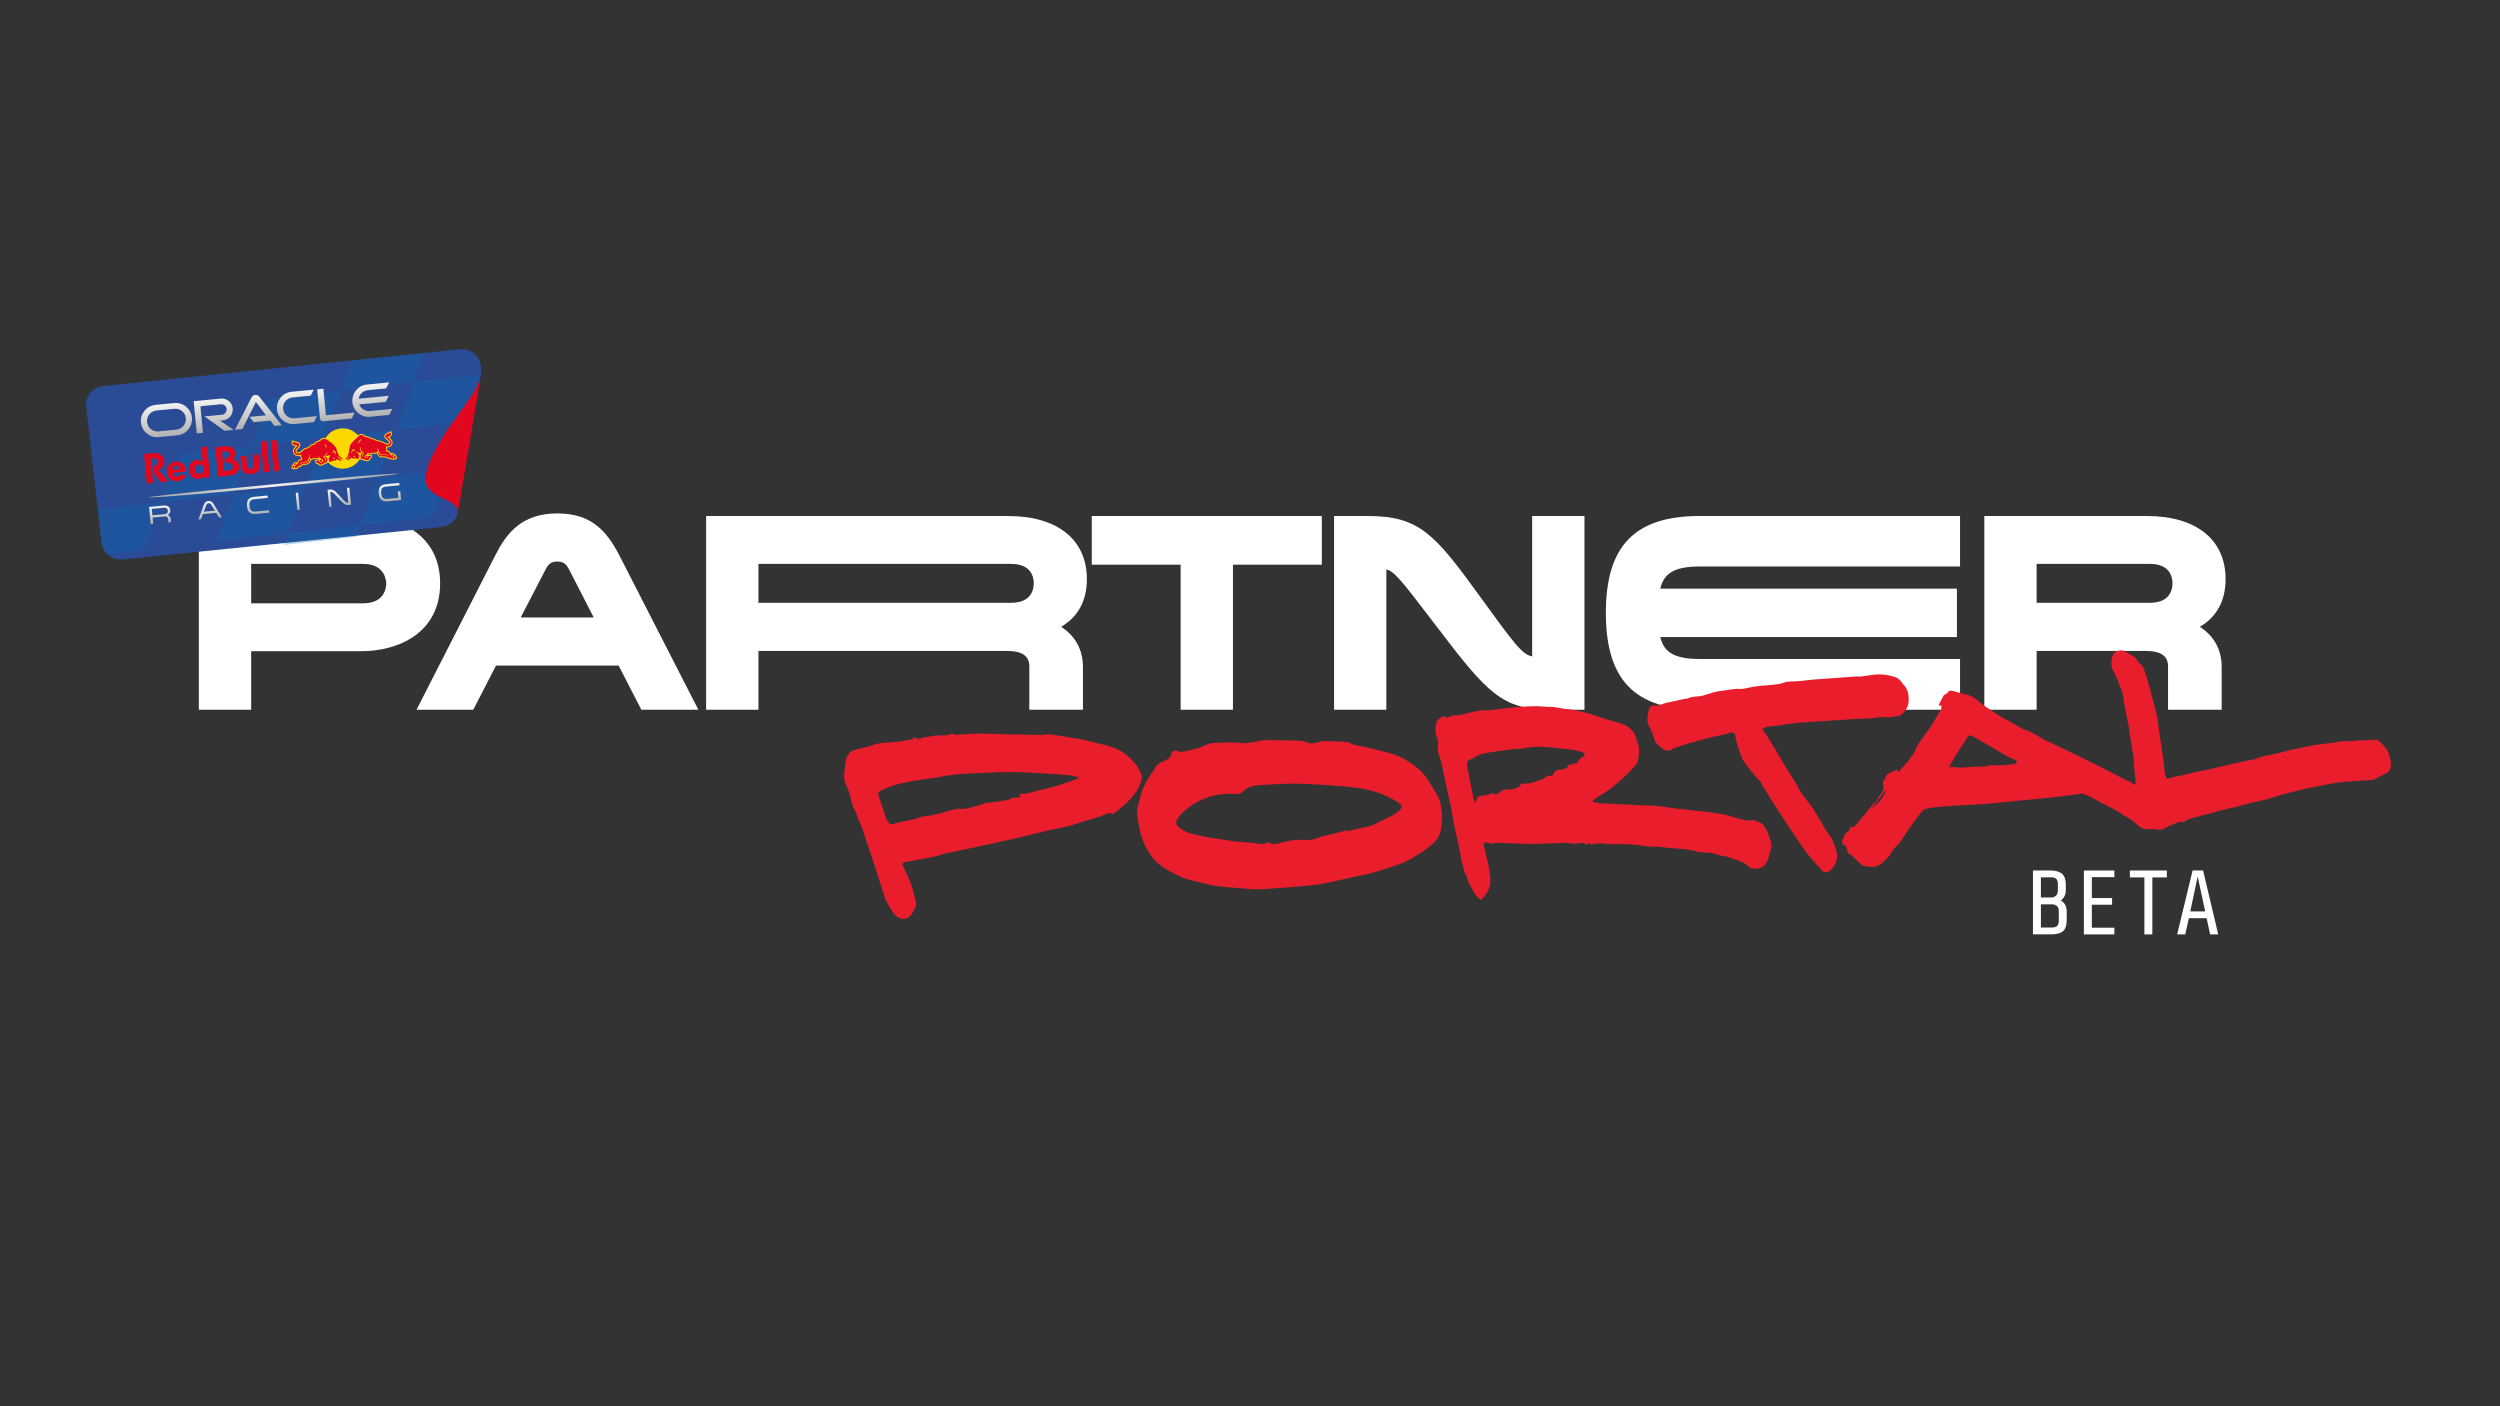
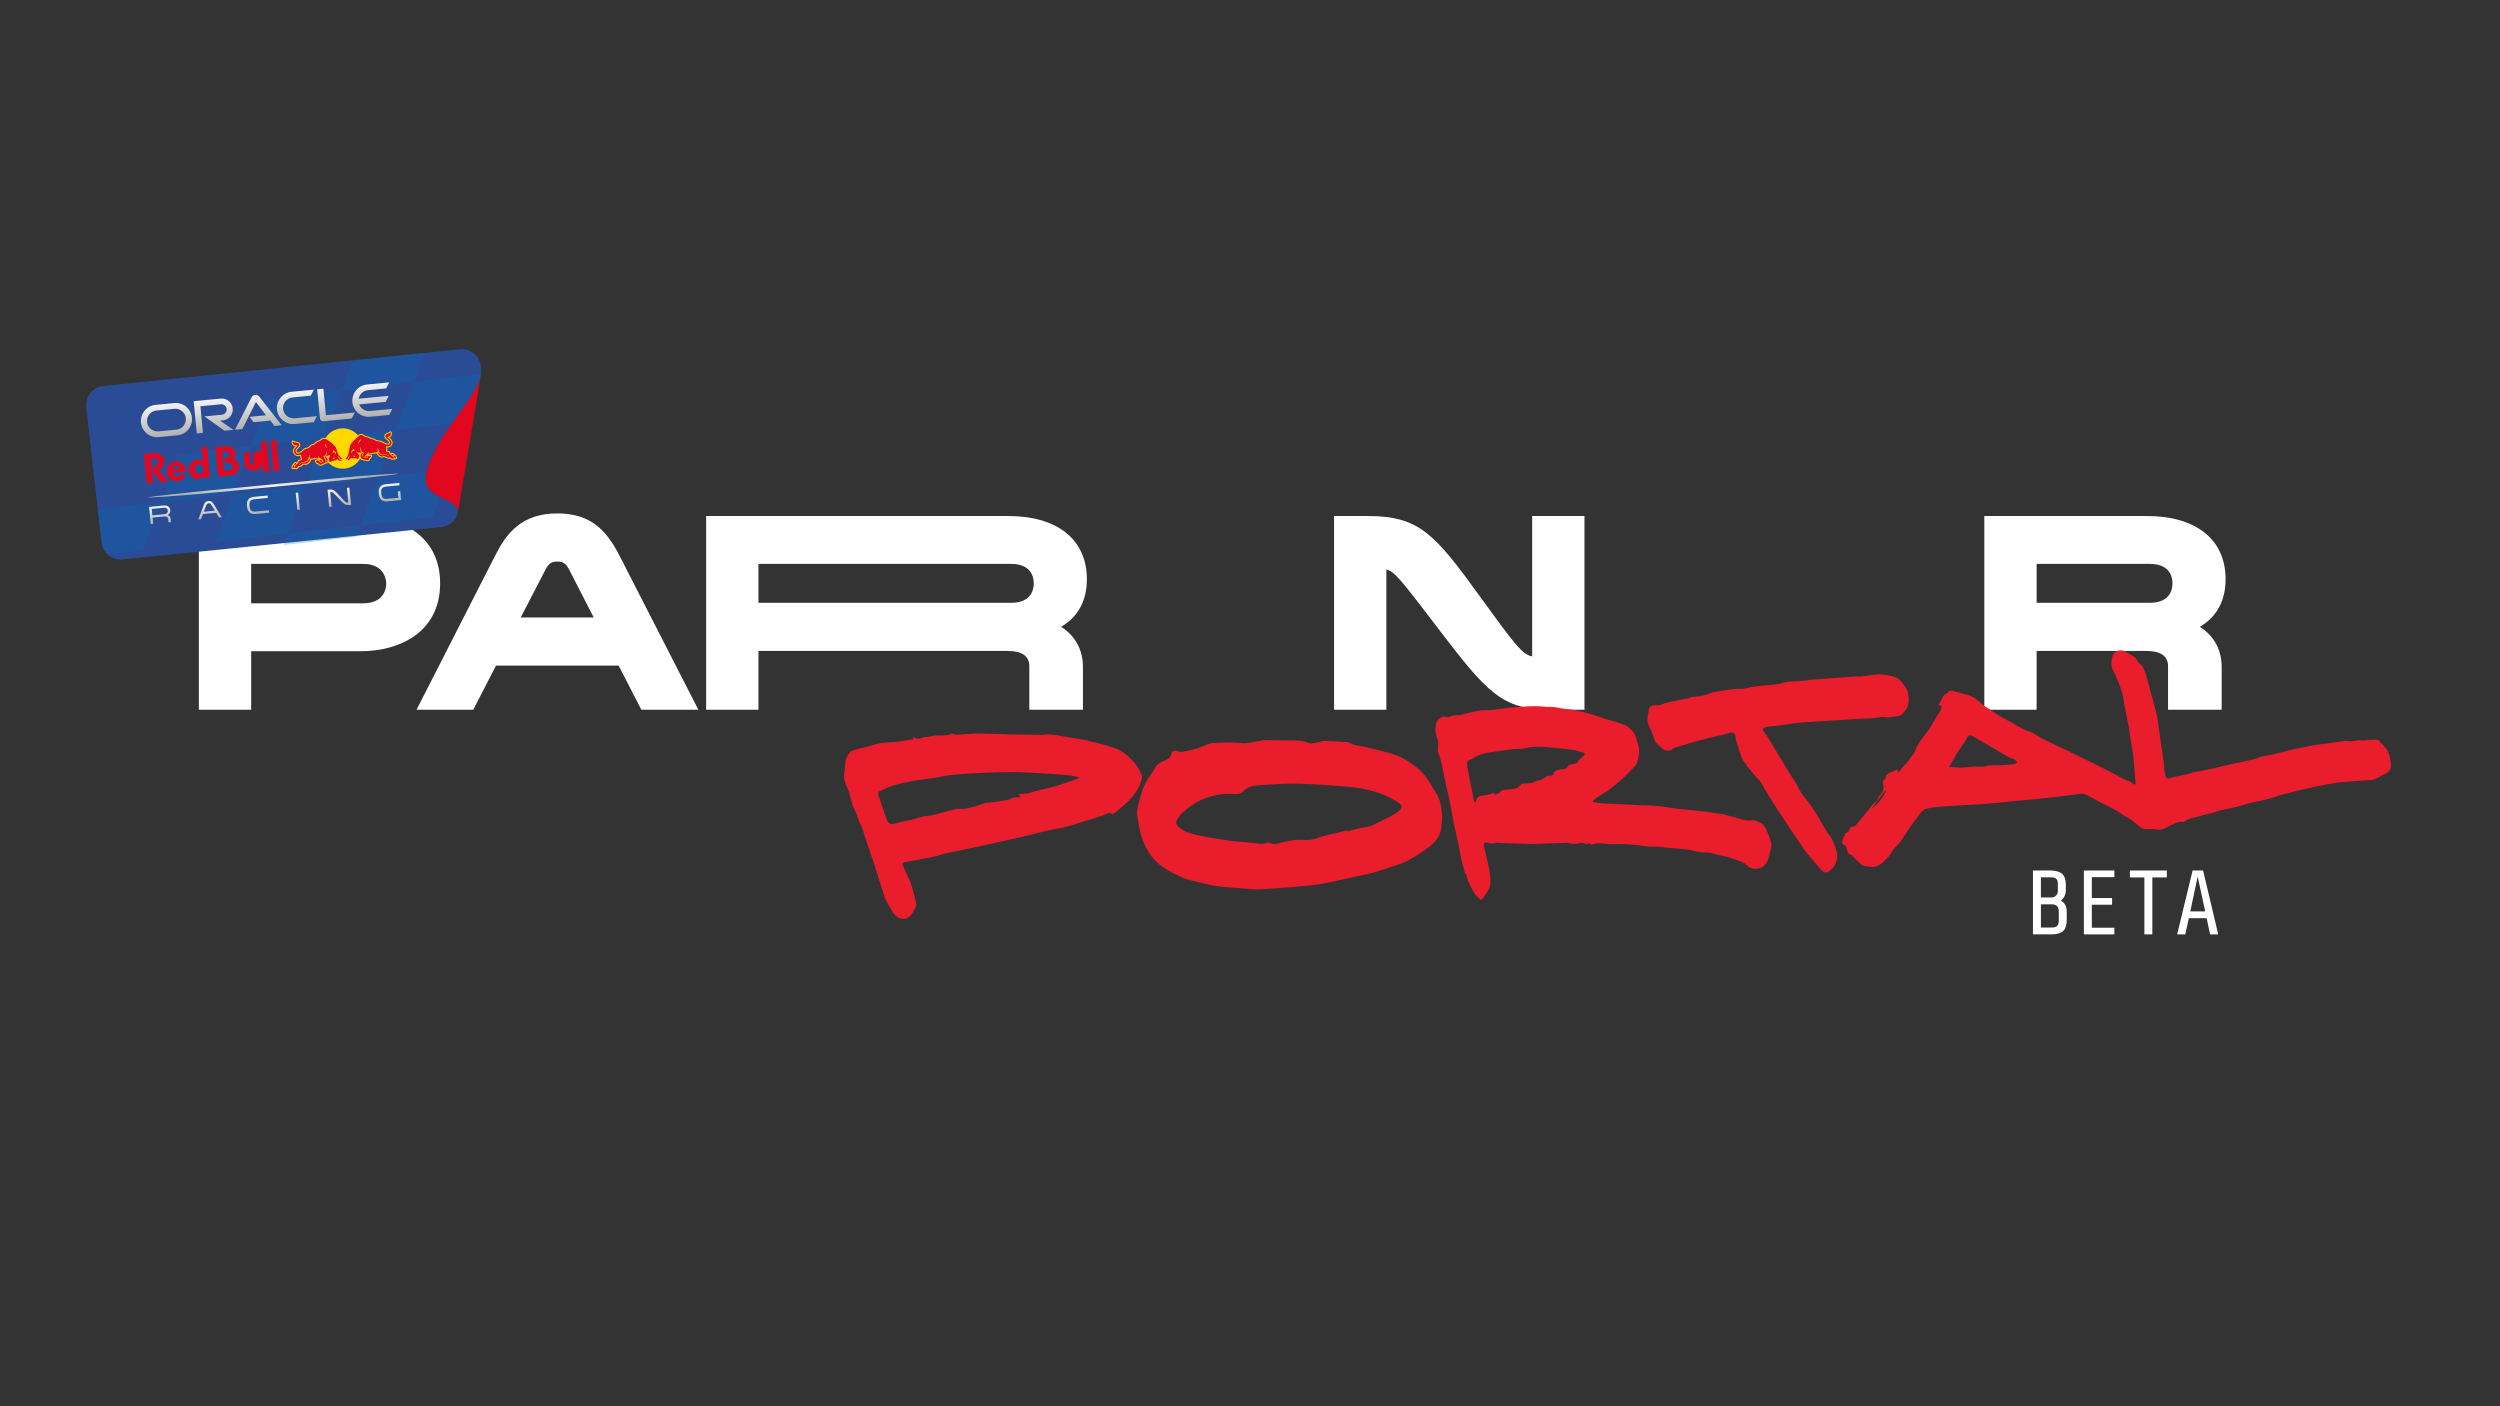
<svg xmlns="http://www.w3.org/2000/svg" xmlns:xlink="http://www.w3.org/1999/xlink" id="Layer_1" data-name="Layer 1" viewBox="0 0 1920 1080">
  <rect x="0" y="0" width="1920" height="1080" fill="#333333" stroke="none" />
  <defs>
    <style>
      .cls-1 {
        fill: #ea1d2d;
      }

      .cls-1, .cls-2, .cls-3, .cls-4, .cls-5, .cls-6, .cls-7, .cls-8, .cls-9, .cls-10, .cls-11 {
        stroke-width: 0px;
      }

      .cls-2 {
        fill: #026cb6;
        fill-rule: evenodd;
      }

      .cls-2, .cls-11 {
        opacity: .26;
      }

      .cls-12 {
        clip-path: url(#clippath);
      }

      .cls-3, .cls-11 {
        fill: none;
      }

      .cls-4 {
        fill: #ffd800;
      }

      .cls-5 {
        fill: url(#radial-gradient);
      }

      .cls-6 {
        fill: url(#RBR_SIlver_Gradient);
      }

      .cls-7 {
        fill: url(#RBR_SIlver_Gradient-2);
      }

      .cls-8 {
        fill: #2a4c97;
      }

      .cls-9 {
        fill: #e2071f;
      }

      .cls-10 {
        fill: #fff;
      }
    </style>
    <clipPath id="clippath">
      <path class="cls-3" d="M352.96,268.29l-247.27,25.45c-8.23,2.02-14.27,10.97-39.19,21.57l11.81,103.8c7.35,18.2,34.09,11.45,42.2,10.53l218.24-24.84c6.24-1.34,9.73-3.44,12.26-8.78.33-.99.53-1.89.63-2.73.41-12.02-28.75-9.35-24.37-29.39,6.13-28.03,35.62-53.67,41.68-74.02.15-.74.28-1.49.37-2.23.27-1.7.35-3.32.18-4.83l-.17-1.53c-.92-8.11-8.36-12.84-16.36-13.02Z" />
    </clipPath>
    <linearGradient id="RBR_SIlver_Gradient" data-name="RBR SIlver Gradient" x1="61.71" y1="251.49" x2="61.71" y2="276.61" gradientTransform="translate(117.68 58.21) rotate(-5.49)" gradientUnits="userSpaceOnUse">
      <stop offset="0" stop-color="#f3f3f3" />
      <stop offset="1" stop-color="#b1b1b1" />
    </linearGradient>
    <linearGradient id="RBR_SIlver_Gradient-2" data-name="RBR SIlver Gradient" y1="328.98" x2="61.71" y2="342.81" xlink:href="#RBR_SIlver_Gradient" />
    <radialGradient id="radial-gradient" cx="12.51" cy="375.32" fx="12.51" fy="375.32" r="72.04" gradientTransform="translate(164.07 19.85) rotate(-5.49) scale(.95)" gradientUnits="userSpaceOnUse">
      <stop offset="0" stop-color="#f3f3f3" />
      <stop offset="1" stop-color="#b1b1b1" />
    </radialGradient>
  </defs>
  <g>
    <path class="cls-10" d="M338.02,448.01c0-38.16-32.61-51.7-60.53-51.7h-124.77v148.77h40.18v-44.96h84.59c27.93,0,60.53-13.65,60.53-52.11ZM278.89,463.35h-86v-30.28h86c17.25,0,17.75,13.59,17.75,15.14,0,2.53-.85,15.14-17.75,15.14Z" />
    <path class="cls-10" d="M428.02,394.3c-27.56,0-39.2,15.5-47.66,32.24l-60.46,118.54h43.57l17.46-33.92h94.17l17.46,33.92h43.79l-60.69-118.57c-10.01-19.33-21.94-32.2-47.65-32.2ZM418.87,437.6c2.48-4.8,4.71-6.33,9.16-6.33s6.67,1.54,9.15,6.33l18.79,36.6h-56.05l18.95-36.59Z" />
    <path class="cls-10" d="M834.71,444.8c0-30.36-22.55-48.49-60.33-48.49h-232.06v148.77h40.17v-45.16h191.29c11.11,0,16.74,3.94,16.74,11.73v33.44h41.18v-32.84c0-13.22-5.85-23.85-16.75-30.87,12.99-7.6,19.76-20.04,19.76-36.58ZM793.93,448.01c0,4.49-1.69,14.94-17.35,14.94h-194.09v-29.88h194.09c15.66,0,17.35,10.45,17.35,14.94Z" />
-     <polygon class="cls-10" points="838.48 433.67 906.73 433.67 906.73 545.08 946.9 545.08 946.9 433.67 1015.15 433.67 1015.15 396.31 838.48 396.31 838.48 433.67" />
    <path class="cls-10" d="M1176.7,504.13c-7.6-1.5-13.24-8.97-39.8-45.63-34.94-48.27-46.77-62.19-86.34-62.19h-26.01v148.77h40.17v-107.79c6.01,1.46,11.4,8.2,35.14,39.31l4.74,6.21c37.68,49.36,49.07,62.27,86.26,62.27h26.01v-148.77h-40.17v107.82Z" />
-     <path class="cls-10" d="M1233.3,470.69c0,51.44,22.2,74.38,71.97,74.38h200.05v-38.97h-200.05c-20.46,0-27.49-5.87-30.17-16.83h227.81v-37.17h-227.81c2.67-11.09,9.7-17.03,30.17-17.03h200.05v-38.77h-200.05c-49.78,0-71.97,22.94-71.97,74.39Z" />
    <path class="cls-10" d="M1689.49,481.38c12.98-7.6,19.76-20.04,19.76-36.58,0-30.36-22.55-48.49-60.33-48.49h-124.97v148.77h40.17v-45.16h84.19c11.11,0,16.75,3.94,16.75,11.73v33.44h41.18v-32.84c0-13.22-5.85-23.85-16.75-30.87ZM1668.47,448.01c0,4.49-1.69,14.94-17.35,14.94h-87v-29.88h87c15.65,0,17.35,10.45,17.35,14.94Z" />
  </g>
  <g>
    <path class="cls-1" d="M844.18,627.27c2.6-.86,5.07-2.16,7.7-2.91.66-.19,1.54.42,2.73,1.02.1-.07.19-.14.29-.21,9.59-7.32,20.5-16.23,22.18-28.94.02-.13.04-.25.07-.37-1.74-3.4-2.94-6.75-5.13-9.22-4.72-5.32-9.9-10.29-17-12.5-1.86-.58-3.68-1.27-5.57-1.75-5.97-1.52-11.94-3.02-17.94-4.42-2.22-.52-4.51-.69-6.76-1.06-5.81-.96-11.6-2.14-17.44-2.84-2.78-.33-5.66.38-8.49.35-8.33-.08-16.65-.27-24.97-.47-7.48-.18-14.96-.5-22.45-.64-2.49-.05-5,.27-7.5.42-3.28.2-6.56.5-9.84.55-1.05.01-2.1-.67-2.77-.9-1.42.49-2.61,1.18-3.85,1.27-3.08.22-6.18.17-9.28.24-.35,0-.7.16-1.05.23-1.85.34-3.7.7-5.56.99-.9.15-1.96-.09-2.72.3-2.56,1.33-4.96,1.04-7.4-.23-.1-.05-.31.13-.67.3.39.41.73.77,1.06,1.12-4.23.7-8.26,1.56-12.34,2-6.51.71-13.1.45-19.47,2.72-4.91,1.75-10.24,2.34-15.13,4.12-1.89.69-3.6,3.02-4.51,5.01-1.66,3.62-1.18,7.78-1.87,11.6-.73,4.07.19,7.95,1.72,10.8,3.11,5.77,2.96,12.41,6.09,18.06.95,1.71,1.65,3.57,2.27,5.47.13.38.23.76.35,1.14h0s4.03,9.01,4.1,10.05c.07,1.05,8.23,24.72,8.23,24.72l8.82,27.78c.49.61.87,1.28,1.22,1.97.5.98.95,1.99,1.57,2.89,1.15,1.67,1.99,3.57,3.19,5.19,4.68,6.34,11.76,6.1,15.1-.74,1.13-2.3,3.33-4.59,2.23-7.69-.4-1.11-.53-2.31-.84-3.46-.99-3.62-1.75-7.34-3.09-10.83-1.77-4.63-4-9.08-6.05-13.6-.66-1.45-.29-2.3,1.32-2.6,8.07-1.51,16.15-2.99,24.2-4.61,2.24-.45,4.35-1.54,6.58-2.02,7.76-1.7,15.56-3.23,23.34-4.89,6.66-1.42,13.3-2.92,19.95-4.39,5.42-1.2,10.86-2.34,16.26-3.63,6.57-1.56,13.08-3.33,19.66-4.84,4.96-1.14,10.01-1.85,14.95-3.08,4.28-1.07,8.45-2.62,12.68-3.92,3.94-1.21,7.92-2.3,11.83-3.59ZM823.32,599.64c-3.88,1.33-7.78,2.62-11.68,3.87-1.75.56-3.53,1.02-5.32,1.47-5.28,1.33-10.68,2.33-15.82,4.07-2.66.91-5.32.15-8.09.95.55.78,1,1.4,1.6,2.24-2.4.16-4.43.18-6.41.48-.85.13-1.58.94-2.42,1.29-.71.29-1.51.39-2.28.52-3.24.51-6.48,1.01-9.73,1.48-1.53.22-3.08.39-4.62.55-.46.05-.96-.11-1.38.03-3.54,1.13-7.01,2.56-10.62,3.37-2.76.62-5.39,1.57-8.53,1.23-3.33-.35-6.88.99-10.29,1.78-5.14,1.19-10.19,3.28-15.36,3.61-5.24.34-9.76,2.71-14.76,3.53-4.03.66-7.99,1.83-11.96,2.81-2.03.51-4.11-1.5-5.09-4.54-1.94-5.99-4.11-11.91-6.02-17.91-.25-.78.24-2.43.84-2.73,3.44-1.66,6.94-3.32,10.58-4.43,4.56-1.4,9.25-2.5,13.95-3.32,6.4-1.13,12.87-1.83,19.3-2.81,3-.46,5.95-1.35,8.96-1.69,5.88-.66,11.78-1.26,17.68-1.54,10.41-.5,20.84-.99,31.26-1,8.48,0,16.96.63,25.43,1.1,6.16.34,12.32.78,18.47,1.36,2.39.22,4.73.93,7.09,1.42.11.27.21.54.32.81-1.7.66-3.39,1.39-5.12,1.98Z" />
    <path class="cls-1" d="M1341.58,588.08c.19.03-4.02-5.59-3.7-5.69-.71-1.99-1.46-3.91-2.1-5.86-.93-2.86-1.8-5.74-2.66-8.63-.17-.56-.17-1.18-.18-1.78-.08-2.94-2.2-4.26-5.06-3.22-1.54.56-3.12,1.03-4.71,1.41-3.26.77-6.56,1.34-9.8,2.17-5.32,1.36-10.62,2.81-15.9,4.33-4.15,1.19-8.26,2.53-12.35,3.89-.56.19-.88,1.11-1.44,1.31-2.9,1.02-5.49.45-7.71-1.73-1.28-1.25-2.64-2.41-3.95-3.63-.27-.25-.56-.53-.69-.86-1.66-4.22-2.94-8.64-5.04-12.64-2.24-4.26-.39-8.23.06-12.24.31-2.79,3.14-3.37,5.56-3.17,2.83.24,5.06-1.36,7.62-1.89,4.73-.99,9.43-2.09,14.15-3.12.87-.19,1.88-.03,2.64-.4,2.92-1.41,6.01-1.33,9.13-1.67,3.44-.38,6.75-1.89,10.14-2.85,1.42-.4,2.87-.71,4.32-.93,4.2-.63,8.4-1.28,12.62-1.76,1.89-.22,3.84.11,5.74-.09,2.13-.23,4.23-.77,6.34-1.19.44-.09.86-.27,1.3-.33,2.62-.35,5.24-.73,7.88-.99,2.73-.27,5.49-.29,8.2-.63,2.54-.32,5.19-.56,7.54-1.46,3.7-1.43,7.49-.93,11.24-1.25,3.73-.31,7.44-.8,11.16-1.2.96-.1,1.93-.15,2.89-.22,10.26-.75,20.53-1.51,30.79-2.24,1.18-.08,2.39.18,3.56.05,3.14-.36,6.26-.87,9.39-1.3,6.1-.84,12.06-.01,17.78,2.05,1.59.57,2.8,2.23,4.12,3.46.42.39.54,1.1.96,1.49,3.9,3.57,4.61,8.36,4.44,13.14-.16,4.51-2.58,8.22-6.25,10.92-.67.5-1.67.62-2.55.76-1.86.3-3.73.49-5.59.74-.51.07-1.05.32-1.53.22-3.39-.65-6.68-.31-10.08.31-3.45.63-7.05.36-10.58.58-9.76.6-19.51,1.24-29.27,1.87-6.18.4-12.38.65-18.55,1.26-5.25.52-10.46,1.48-15.7,2.18-2.64.35-5.3.57-7.95.85-.3.03-.6.05-.88.13-3.97,1.2-4.08,1.75-1.37,4.81,1.07,1.21,1.86,2.68,2.71,4.08,2.31,3.81,4.58,7.65,6.88,11.48,3.14,5.23,6.26,10.47,9.43,15.67,2.13,3.49,4.74,6.75,6.43,10.44,2.77,6.07,7.68,10.51,11.19,15.96,3.83,5.95,7.24,12.17,10.91,18.23.87,1.44,2.05,2.7,3.05,4.07.34.47.62.99.84,1.53,1.03,2.55,2.21,5.06,2.99,7.69.62,2.1,1.33,4.45.96,6.51-.81,4.56-2.89,8.65-7.18,11.02-.77.43-2.11.34-2.97-.02-.97-.42-1.76-1.36-2.51-2.18-2.38-2.64-4.73-5.3-7.02-8.02-2-2.37-4.03-4.73-5.79-7.28-4.57-6.61-9.03-13.3-13.47-20-4.07-6.15-8.1-12.32-12.02-18.56-2.84-4.51-5.46-9.17-8.26-13.71-.49-.79-1.36-1.35-2.52-2.45l-7.62-9.44Z" />
    <path class="cls-1" d="M1346.64,629.66c1.4.58,2.32.97,3.25,1.35,1.89.77,3.9,1.32,5.05,3.4.74,1.33,1.65,2.56,2.2,3.98,1.22,3.18,2.59,6.36,3.25,9.7.37,1.85-.44,4.07-.92,6.06-.98,4.07-1.67,8.22-5.16,11.05-3.75,3.04-9.67,2.63-12.89-.87-1.34-1.46-3.39-2.21-5.22-3.03-1.79-.81-3.69-1.32-5.56-1.93-2.26-.74-4.5-1.56-6.79-2.13-3.88-.96,23.85,3.95,19.92,3.29-7.14-1.2-14.31-2.16-21.47-3.26-1.05-.16-2.06-.64-3.11-.89-2.48-.59-4.97-1.63-7.45-1.57-3.99.09-7.78-.45-11.61-1.6-2.62-.79-5.43-.86-8.17-1.13-4.65-.46-9.32-.81-13.98-1.25-1.6-.15-3.18-.58-4.78-.64-2.39-.09-4.8.2-7.18,0-2.68-.22-5.32-.92-7.99-1.18-3.97-.38-7.95-.66-11.94-.8-3.11-.1-6.24.19-9.35.1-2.55-.07-5.08-.58-7.62-.65-1.73-.05-3.54.08-5.19.61-1.53.48-2.72.7-3.6-1.23-.53.61-.91,1.06-1.29,1.49-1.97-.31-3.84-2-5.98-.95-1.18.16-2.36.43-3.54.44-1.38.02-2.75-.15-4.12-.31-.41-.05-.81-.49-1.21-.47-8.32.27-16.63.6-24.95.88-2.01.07-4.03.02-6.04-.04-6.57-.18-13.13-.4-19.69-.6-1.81-.06-3.86-.73-5.37-.02-2.71,1.28-4.84-.45-7.23-.6-.44-.03-1.2.72-1.34,1.25-.19.74-.02,1.64.16,2.43,1.34,5.82,3.08,11.56,3.99,17.47.87,5.66,1.92,11.61-1.42,16.97-1.25,2-2.72,3.83-4.16,5.67-.24.31-1.04.54-1.22.37-1.52-1.49-3.22-2.88-4.35-4.69-1.91-3.08-3.5-6.42-5.1-9.72-.96-1.97-.64-4.59-2.55-6.15-.36-.29-.2-1.28-.37-1.92-.53-2.02-1.1-4.04-1.65-6.05-.1-.35-.25-.69-.32-1.05-.96-4.93-1.85-9.88-2.88-14.79-1.06-5.07-2.33-10.08-3.36-15.15-.83-4.06-1.31-8.21-2.16-12.26-1.82-8.68-3.8-17.32-5.68-25.98-.57-2.6-.9-5.28-1.57-7.84-.69-2.63-1.69-5.16-2.49-7.76-.19-.61-.16-1.32-.14-1.98.05-2.09.33-4.2.17-6.27-.1-1.28-.94-2.47-1.25-3.76-.42-1.76-.7-3.56-.91-5.37-.08-.71.28-1.46.31-2.2.19-4.61,2.72-6.95,6.65-7.98,1.27,1.23,3.37.99,5.12-.09,1.13-.7,2.7-.58,4.09-.74.72-.08,1.49.17,2.18.01,4.95-1.13,9.85-2.56,14.83-3.41,3.38-.58,6.87-.24,10.29-.59,4.44-.44,8.85-1.22,13.29-1.73,3.09-.36,6.19-.57,9.28-.75,3.99-.22,7.98-.47,11.97-.45,3.31.01,6.62.66,9.93.55,4.54-.15,8.84,1.38,13.27,1.71,6.55.5,12.87,2.37,19.12,4.14,4.31,1.22,8.55,2.96,12.93,4.14,3.97,1.07,7.92,2.29,11.8,3.71,1.59.58,3.16,1.61,4.42,2.83,2.21,2.15,4.31,4.49,4.95,7.92.19,1.02.43,2.06.82,2.99,2.09,4.88,1.24,9.94-.02,14.7-.63,2.36-2.9,4.29-4.63,6.21-1.96,2.18-4.07,4.21-6.24,6.14-3.42,3.04-6.83,6.11-10.45,8.83-3.18,2.38-6.66,4.23-9.97,6.4-1.07.7-2,1.65-2.99,2.49.04.27.09.54.13.81,2.27.35,4.53.89,6.81,1.02,9.61.56,19.23,1.02,28.85,1.47,4.19.2,8.41.06,12.58.48,5.92.6,11.8,1.67,17.71,2.35,7.45.86,14.92,1.5,22.38,2.31,2.15.23,4.27.81,6.42,1.1,6.05.82,12.14,1.32,18.14,2.4,6.48,1.17-18.73-3.09-12.32-1.51,4.85,1.2,9.65,2.63,14.47,3.98,3.18.89,7.1.82,8.22.18ZM1147.78,608.88c-.06.4-.24.83-.14,1.16.05.18.65.33.9.21,1.14-.51,2.55-.82,3.31-1.75,1.89-2.34,4.38-1.98,6.67-2.19,3.61-.32,7.28-.11,9.63-4.05.15-.25.59-.4.9-.42,3.04-.19,6.12.13,9.05-1.17.83-.37,1.68-.67,2.52-1.01,1.24-.29,2.51-.5,3.62-1.07,2.24-1.15,4.06-3.45,6.96-2.72.5.13,1.59-.65,1.79-1.26,1.24-3.66,4.29-3.43,6.81-3.76,1.98-.26,3.59-.46,4.45-2.68.11-.29.47-.58.76-.66,1.94-.51,3.9-.94,5.84-1.44.24-.06.56-.26.64-.48.9-2.44,2.91-3.51,4.72-4.87.44-.33.83-1.05.86-1.61.02-.36-.6-.97-1.03-1.1-2.7-.79-5.39-1.7-8.15-2.14-3.64-.59-7.35-.72-11.02-1.18-7.88-.99-15.76-1.91-23.71-.52-1.64.29-3.26.75-4.91.9-2.39.21-4.81.03-7.19.33-4.82.6-9.61,1.51-14.42,2.08-5.44.65-10.74,1.65-15.48,4.97-.51.36-1.11.62-1.7.76-2.16.52-2.92,2.22-2.71,4.33.26,2.55.84,5.06,1.33,7.58,1.21,6.25,2.42,12.5,3.7,18.74.21,1.04.78,1.99,1.18,2.98,1.41-5.03,2.27-5.39,5.44-5.81,1.4-.18,2.81-.32,4.19-.64,1.73-.41,3.43-1,5.18-1.53Z" />
    <path class="cls-1" d="M1107.64,626.48c-.41,4.08-.3,8.28-1.33,12.22-1.62,6.23-6.73,10.39-11.99,14.12-4.29,3.04-8.82,5.87-13.55,8.28-3.86,1.97-8.11,3.3-12.27,4.7-5.11,1.73-10.27,3.35-15.47,4.8-3.33.93-6.79,1.44-10.18,2.19-8.37,1.85-16.7,3.85-25.1,5.55-4.37.88-8.84,1.39-13.3,1.82-8.61.82-17.23,1.58-25.86,2.13-6.24.4-12.6,1.15-18.74.49-11.66-1.25-23.55-1.11-34.93-4.27-5.7-1.58-11.83-2.3-17.08-4.68-9.54-4.33-18.9-8.98-24.79-18.05-4.19-6.45-6.82-13.16-8.14-20.47-.46-2.57-.91-5.15-1.37-7.73-1.05-5.76,1.19-11.14,2.51-16.58.79-3.28,2.07-6.53,3.68-9.55,2-3.74,4.59-7.21,6.91-10.81.62-.96,1-2.09,1.78-2.89.9-.93,2.04-1.75,3.24-2.34,3.26-1.63,7.28-2.26,7.99-6.69.35-2.15,3.07-2.7,5.16-1.74,1.08.5,2.62.54,3.85.3,3.69-.72,7.38-1.54,10.98-2.58,2.34-.68,4.52-1.86,6.81-2.7,1.49-.55,3.05-1.21,4.6-1.3,7.55-.43,15.05-.87,22.68-.02,4.78.53,9.87-1.11,14.81-1.81.63-.09,1.24-.49,1.85-.48,6.74.06,13.48.22,20.22.26,5.04.03,9.98-.1,14.77,2.04,1.68.75,4.32-.19,6.49-.52,1.75-.26,3.48-1.12,5.2-1.1,5.35.09,10.7.46,16.04.75.97.05,2.13-.01,2.87.44,4.13,2.5,9.03,2.51,13.57,3.68,7,1.81,14.16,3.19,20.97,5.44,6.84,2.26,12.66,6.18,18.25,10.62,6.97,5.54,10.21,13.09,14.71,20,3.31,5.08,3.23,10.78,4.14,16.45ZM1034.4,637.71c.07.25.14.51.22.76,3.03-.75,6.06-1.52,9.1-2.25,3.79-.91,8.04-1.07,11.27-2.84,6.39-3.5,13.53-5.84,19.22-10.47,2.55-2.08,3.11-4.17.41-6.01-3.62-2.46-7.54-4.68-11.63-6.38-10.3-4.29-21.37-5.8-32.53-6.76-4.45-.38-8.9-.69-13.36-.92-7.85-.41-15.71-1.03-23.57-1.02-8.1,0-16.2.56-24.3,1.05-5.45.33-10.81.82-14.79,5.24-1.09,1.21-3.73,1.93-5.52,1.76-9.55-.89-18.57.88-27,4.76-4.29,1.97-8.2,4.84-11.84,7.76-2.52,2.02-4.71,4.63-6.27,7.35-.99,1.73-.38,3.82,1.68,5.63,4.61,4.03,10.43,5.23,16.17,6.42,8.14,1.69,16.4,2.96,24.66,4.11,5.7.79,11.52.86,17.22,1.68,3.18.46,6.19,1,9.28-.24.65-.26,1.7-.37,2.22-.06,3.24,1.92,6.28.54,9.44-.22,3.21-.77,6.46-1.63,9.74-1.92,5.9-.52,11.88.95,17.74-1.55,3.79-1.61,8.07-2.24,12.14-3.29,3.43-.88,6.87-1.73,10.3-2.59Z" />
    <path class="cls-1" d="M1832.72,575.26c-1.56-2.32-3.7-4.31-5.7-6.34-.49-.5-1.41-.83-2.14-.84-1.95-.03-3.91.14-5.87.25-1.68.1-3.39.49-5.02.28-4.22-.53-8.34,1.68-12.56.33-.05-.02-.13.03-.19.04-4.05.59-8.1,1.21-12.15,1.77-4.26.58-8.56.94-12.78,1.69-5.46.97-10.86,2.23-16.28,3.36-.58.12-1.17.23-1.75.37-4.07,1.04-8.12,2.19-12.22,3.09-4.34.96-8.83,1.33-12.9,3.25-.3.14-.61.27-.93.34-6.08,1.31-12.16,2.57-18.23,3.93-5.22,1.17-10.4,2.52-15.63,3.66-4.7,1.03-9.45,1.88-14.17,2.84-.64.13-1.25.42-1.88.59-1.77.48-3.53.99-5.31,1.39-3.61.8-7.37,1.18-10.8,2.43-2.07.75-2.48-.19-2.87-1.3-.57-1.59-.86-3.28-1.1-4.95-.21-1.49-.08-3.03-.29-4.53-1.17-8.25-2.4-16.5-3.6-24.75-.63-4.31-1-8.68-1.94-12.93-1.33-5.96-3.07-11.84-4.66-17.75-1.27-4.7-2.37-9.45-3.95-14.05-1-2.9-1.82-6.03-4.75-8.03-.85-.58-1.26-1.75-1.9-2.62-.49-.66-.9-1.47-1.56-1.89-2.61-1.67-5.29-3.25-7.97-4.81-1.86-1.08-5.96-.49-7.49,1.02-2.68,2.65-3.39,9.82-1.66,13.01,1.77,3.25,3.18,6.69,4.62,10.1.84,1.97,1.44,4.04,2.14,6.06.43,1.25,1.02,2.48,1.26,3.76.38,2.02.42,4.09.81,6.11,1.24,6.5,2.6,12.98,3.87,19.48.25,1.29.25,2.63.46,3.94.91,5.7,1.97,11.39,2.74,17.11.52,3.81.62,7.67.95,11.51.4,4.6.84,9.19,1.26,13.84-.51.01-.78-.02-1.02.03-.62.13-1.23.29-1.84.44.29.41.69.78.84,1.23.22.71.63,1.9.32,2.13-1.55,1.17-1.09,2.68-1.14,4.13,0,.05-.12.11-.35.24.1.22.19.44.29.67,2.1.84,2.63,2.27,1.7,4.34.2.56.38,1.12.56,1.68.28.08.54.22.66.39.35.49.4,1.16.62,1.74.31.8.47,2.13,1.02,2.3,3.42,1.06,2.4,5.32,5.42,6.56.11.05.18.36.15.53-.34,1.53,1.05,2.02,1.95,2.51,1.53.84,3.23,1.56,4.96,1.89,1.89.35,4.03.67,5.79.15,2.47-.73,4.56-2.6,7.03-3.35,3.07-.93,5.81-3.26,9.4-2.36.2.05.52-.1.71-.25,3.64-2.92,8.38-3.04,12.6-4.47,2.71-.92,5.59-1.38,8.37-2.13,1.95-.53,3.83-1.28,5.79-1.78,2.79-.72,5.61-1.31,8.43-1.94,1.48-.33,2.98-.55,4.44-.94,3.39-.93,6.73-2.04,10.14-2.87,4.47-1.09,9.02-1.87,13.47-3,3.2-.81,6.27-2.08,9.45-2.97,4.62-1.29,9.28-2.43,13.93-3.62,1.38-.36,2.77-.7,4.17-1.01,3.07-.69,6.14-1.38,9.21-2.04,1.61-.34,3.24-.62,4.86-.92,3.96-.74,7.9-1.6,11.89-2.18,3.39-.49,6.83-.69,10.25-.97,4.16-.34,8.32-.61,12.48-.93,2.08-.16,4.31.02,6.19-.66,2.73-.99,5.09-2.88,7.81-3.91,3.58-1.35,5.21-4.17,5.1-7.2-.15-4.2-1.02-8.55-3.47-12.21Z" />
    <path class="cls-1" d="M1457.24,590.87c.21.69.42,1.36.72,2.36,1.11-1.36,1.96-2.46,2.87-3.51,2.07-2.4,4.62-4.53,6.1-7.24,1.01-1.87,2.88-3.16,3.47-4.9,2.83-8.4,9.55-14.26,13.72-21.75,2.04-3.67,4.41-7.17,6.47-10.83.47-.83.3-2.03.45-3.28-.74.09-1.32.17-2.01.25.03-.34-.04-.67.08-.9,1.15-2.3,2.22-4.65,3.56-6.84.45-.73,1.6-1.03,2.81-1.76.5-1.7,2.23-2.45,4.63-1.74,3.34.98,6.72,1.85,10.11,2.67,4.19,1.02,7.79,3.49,10.68,6.26,2.8,2.69,6.13,4.27,9.15,6.44,3.31,2.38,6.76,4.7,10.44,6.44,5.76,2.72,10.77,6.76,16.96,8.83,4.51,1.51,8.45,4.63,12.76,6.81,4.72,2.39,9.57,4.5,14.34,6.78,6.11,2.93,12.19,5.9,18.27,8.87,4.2,2.06,8.4,4.12,12.58,6.24,3.35,1.7,6.64,3.5,9.98,5.22,3.09,1.59,6.11,3.39,9.36,4.55,1.41.5,2.6.72,3.15,2.21.05.12.24.31.32.29,2.85-.68,4.52,2.11,7.15,2.37,2.25.22,4.99-.11,6.29,2.75.25.54,1.33.74,2.05,1.02,1.48.57,2.77,1.1,3.25,3.01.22.86,1.79,1.37,2.99,2.21-.37.66-.85,1.54-1.33,2.41,1.08.28,2.28.33,3.13.89.9.59,1.48,1.67,2.22,2.57-.97.73-1.57,1.19-2.44,1.84.97.37,1.58.6,2.03.78.84,3.79-.76,6.91-2.57,9.96-1.66,2.79-6.78,5.09-10.02,4.6-.84-.13-1.73-.07-2.59,0-2.67.2-4.54-1.44-6.36-2.94-3.06-2.5-5.93-5.16-9.63-6.83-2.37-1.07-4.35-2.97-6.64-4.26-3.56-2.01-7.23-3.82-10.86-5.71-.32-.17-.71-.2-1.03-.38-4.26-2.28-8.37-4.92-12.83-6.72-1.98-.8-4.66-.02-7,.25-6.54.76-13.05,1.7-19.6,2.42-7.13.78-14.28,1.38-21.41,2.07-4.97.48-9.93.99-14.89,1.48-4.52.44-9.04.93-13.58,1.28-4.64.36-9.3.57-13.95.84-6.19.36-12.4.6-18.58,1.12-4.41.37-8.86.82-13.14,1.86-1.7.41-3.22,2.34-4.42,3.88-3.19,4.11-6.22,8.36-9.21,12.62-2.11,3.01-3.94,6.23-6.12,9.19-1.29,1.75-3.08,3.13-4.5,4.8-.94,1.11-1.64,2.42-2.43,3.65-.27.43-.42.96-.76,1.31-2.31,2.4-4.39,5.18-7.1,7.02-2.07,1.4-5.13,2.5-7.43,2.06-2.77-.53-6.17,0-8.39-2.63-.5-.59-1.16-1.05-1.71-1.6-.79-.77-1.53-1.59-2.32-2.36-.85-.84-1.73-1.65-3.08-2.93-1.26.04-2.18-.77-2.77-3.02-.4-1.51-.54-3.99-3.08-4.61-.47-.11-1-1.87-.77-2.64.63-2.09,1.63-4.08,2.57-6.06.14-.29.79-.28,1.12-.53.57-.43,1.39-.87,1.56-1.46.51-1.76.92-3.28,3.34-2.99.62.07,1.5-.69,2-1.28,4.29-5.16,8.53-10.37,12.78-15.56.24-.29.44-.61.72-.86,1.46-1.31,3.22-2.36,3.57-4.58.08-.54.56-1.07.96-1.49,2.33-2.4,3.81-5.02,2.85-8.55-.43-1.59-.34-3.19,1.44-4.15.23-.12.31-.65.34-1,.18-1.97,1.41-3.06,3.09-3.81,2-.89,4-1.79,6.13-2.75ZM1496.75,589.2c1.92.02,3.7-.17,5.4.09,5.49.84,10.88-.71,16.36-.54,2.54.08,5.18.37,7.94-.58,2.8-.96,6.16-.2,9.27-.37,3.68-.19,7.37-.49,11.03-.93.89-.11,1.7-.95,2.54-1.45-.63-.68-1.22-1.41-1.91-2.02-.31-.28-.82-.33-1.24-.5-1.58-.67-3.24-1.2-4.71-2.05-4.78-2.75-9.46-5.65-14.22-8.44-4.01-2.35-8.09-4.61-12.1-6.95-2.12-1.24-3.65-.77-4.67,1.48-.4.88-.81,1.77-1.35,2.57-1.56,2.31-3.3,4.5-4.76,6.87-2.51,4.06-4.86,8.22-7.57,12.82ZM1437.21,621.23c4.88-3.64,8.83-8.07,11.1-13.78-.16-.12-.32-.25-.47-.37-3.54,4.72-7.08,9.44-10.63,14.16Z" />
  </g>
  <g>
    <path class="cls-10" d="M1584.48,715.07c-1.85,1.68-4.9,2.52-9.15,2.52h-14.02v-49.06h13.18c4.16,0,7.21.84,9.15,2.52,1.94,1.68,2.91,4.49,2.91,8.41v3.99c0,3.6-1.29,6.31-3.86,8.13,3.04,1.68,4.56,4.56,4.56,8.62v6.31c0,4.02-.92,6.87-2.77,8.55ZM1579.22,674.98c-.82-.8-2.12-1.19-3.89-1.19h-7.92v15.49h7.92c1.45,0,2.66-.47,3.64-1.4.98-.93,1.47-2.17,1.47-3.71v-5.33c0-1.78-.41-3.06-1.23-3.86ZM1579.75,695.9c-.93-.91-2.17-1.37-3.71-1.37h-8.62v17.8h8.55c1.77,0,3.08-.41,3.92-1.23s1.26-2.11,1.26-3.89v-7.64c0-1.54-.47-2.77-1.4-3.68Z" />
    <path class="cls-10" d="M1623.83,668.53v5.12h-17.31v16.05h15.56v5.12h-15.56v17.66h17.31v5.12h-23.41v-49.06h23.41Z" />
    <path class="cls-10" d="M1646.89,717.6v-43.74h-11.14v-5.33h28.39v5.33h-11.14v43.74h-6.1Z" />
    <path class="cls-10" d="M1681.03,705.19l-2.73,12.41h-6.24l11.85-49.06h8.06l11.63,49.06h-6.24l-2.66-12.41h-13.67ZM1693.57,699.93l-5.75-26.77-5.68,26.77h11.43Z" />
  </g>
  <g>
    <g>
      <path class="cls-8" d="M352.96,268.29l-273.73,28.18c-8.11.92-13.94,8.25-13.02,16.36l11.81,103.8c.92,8.11,8.25,13.94,16.36,13.02l244.36-24.84c6.24-1.34,9.73-3.44,12.26-8.78.33-.99.53-1.89.63-2.73.41-12.02-28.75-9.35-24.37-29.39,6.13-28.03,35.62-53.67,41.68-74.02.15-.74.28-1.49.37-2.23.27-1.7.35-3.32.18-4.83l-.17-1.53c-.92-8.11-8.25-13.94-16.36-13.02Z" />
      <path class="cls-9" d="M368.97,290c-4.84,17.21-35.7,46.48-41.71,73.91-4.57,20.9,27.36,17.09,24.15,31.03,0,0,17.93-106.29,17.55-104.94Z" />
    </g>
    <g class="cls-12">
      <polygon class="cls-2" points="329.44 262.18 317.81 293.34 262.24 299.7 273.86 268.55 329.44 262.18" />
      <polygon class="cls-2" points="221.2 409.66 276.78 403.29 265.14 434.47 209.56 440.84 221.2 409.66" />
      <polygon class="cls-2" points="290.46 366.65 346.04 360.28 332.36 396.93 276.78 403.29 290.46 366.65" />
      <polygon class="cls-2" points="179.3 379.38 234.87 373.01 221.2 409.66 165.62 416.03 179.3 379.38" />
      <polygon class="cls-2" points="68.13 392.11 123.72 385.75 110.03 422.4 54.46 428.76 68.13 392.11" />
      <polygon class="cls-2" points="317.81 293.34 373.39 286.97 359.71 323.62 304.14 329.99 317.81 293.34" />
      <polygon class="cls-2" points="248.55 336.36 304.14 329.99 290.46 366.65 234.87 373.01 248.55 336.36" />
      <polygon class="cls-2" points="206.65 306.07 262.24 299.7 248.55 336.36 192.97 342.72 206.65 306.07" />
      <polygon class="cls-2" points="137.4 349.09 192.97 342.72 179.3 379.38 123.72 385.75 137.4 349.09" />
      <rect class="cls-11" x="78.89" y="283.14" width="278.55" height="133.93" rx="15.79" ry="15.79" transform="translate(-46.3 33.52) rotate(-7.95)" />
    </g>
    <g>
      <path class="cls-6" d="M191.61,320.17l12.7-1.22-7.75-10.19-10.44,20.75-5.63.54,12.74-24.92c.55-1.01,1.59-1.69,2.79-1.81,1.17-.11,2.31.34,3.04,1.21l17.31,22.07-5.61.54-3.07-4.12-12.86,1.24-3.22-4.09M250.31,318.93l-1.96-20.39-4.77.46,2.15,22.4c.06.61.37,1.18.86,1.57.5.43,1.15.62,1.81.56l21.7-2.09,2.41-4.64-22.19,2.13M171.18,322.86c4.64-.45,8-4.56,7.56-9.18-.44-4.62-4.53-8.01-9.17-7.57l-20.83,2,2.38,24.76,4.76-.46-1.96-20.39,15.76-1.52c2.21-.21,4.18,1.4,4.39,3.61s-1.41,4.19-3.62,4.41l-13.43,1.28,15.41,11.02,6.91-.66-10.32-7.1,2.17-.21M121.83,335.7l14.39-1.38c6.85-.66,11.83-6.72,11.17-13.56-.66-6.85-6.71-11.86-13.55-11.2l-14.39,1.38c-6.84.66-11.85,6.74-11.2,13.58.66,6.84,6.74,11.84,13.58,11.18M135.47,329.99l-13.75,1.32c-4.42.43-8.36-2.83-8.78-7.24-.43-4.44,2.81-8.36,7.24-8.79l13.75-1.32c4.44-.43,8.36,2.81,8.79,7.24.42,4.42-2.81,8.36-7.25,8.79M226.31,325.65l14.7-1.41,2.36-4.63-17.15,1.65c-4.45.43-8.37-2.82-8.8-7.24-.43-4.44,2.81-8.36,7.26-8.79l13.96-1.34,2.39-4.65-17.1,1.64c-6.84.66-11.87,6.74-11.21,13.58.66,6.84,6.75,11.84,13.59,11.18M284.13,315.69c-3.67.35-7-1.81-8.28-5.09l20.35-1.96,2.38-4.64-23.15,2.23c.63-3.47,3.49-6.22,7.15-6.57l13.97-1.34,2.37-4.65-17.08,1.64c-6.83.66-11.84,6.73-11.19,13.58.66,6.84,6.73,11.84,13.57,11.18l14.7-1.41,2.37-4.63-17.17,1.65" />
      <g>
        <path class="cls-7" d="M130.79,391.82c-.24-2.5-2.14-3.84-5.08-3.59l-11.23,1.08,1.27,13.18,1.9-.18-.46-4.8,9.12-.88c1.64-.16,2.7.57,2.83,1.94l.25,2.61,1.94-.19-.25-2.59c-.14-1.41-.96-2.43-2.29-2.87,1.42-.72,2.15-2.07,1.99-3.72ZM126.36,394.87l-9.34.9-.47-4.91,9.34-.9c2.55-.25,2.93,1.62,2.99,2.19s.04,2.47-2.52,2.72ZM164.14,387.16c-1.16-1.87-2.35-2.57-4.1-2.4-1.76.17-2.83,1.11-3.58,3.14l-4.02,10.74-.13.34,2.05-.2.05-.13,1.43-3.82,10.24-.98,2.13,3.48.07.12,2.07-.2-.19-.31-6.01-9.77ZM156.54,393l1.79-4.77c.42-1.14.96-1.64,1.88-1.72.91-.09,1.53.3,2.16,1.34l2.66,4.34-8.49.82ZM189.69,388.73c.43,4.46,2.57,6.37,6.74,6l10.32-.99-.18-1.86-10.2.98c-3.13.3-4.42-.87-4.75-4.31-.33-3.44.71-4.84,3.85-5.14l10.2-.98-.18-1.87-10.32.99c-4.22.44-5.9,2.66-5.47,7.18ZM228.36,391.66l1.9-.18-1.27-13.18-1.9.18,1.27,13.18ZM267.53,385.98c-1.81.17-2.31-.38-6.04-4.49l-.17-.18c-4.02-4.42-5.1-5.6-8.21-5.33l-1.57.15,1.27,13.18,1.88-.18-1.08-11.28c1.72-.16,2.2.36,5.84,4.27l.45.48c4.03,4.34,5.12,5.51,8.12,5.25l1.57-.15-1.27-13.18-1.89.18,1.08,11.28ZM305.47,377.39l.47,4.94-8.37.81c-3.13.3-4.42-.87-4.76-4.33-.33-3.43.71-4.82,3.85-5.12l10.15-.98-.18-1.87-10.27.99c-4.16.44-5.9,2.71-5.47,7.16.43,4.47,2.57,6.38,6.74,6.02l10.4-1-.65-6.8-1.9.18Z" />
        <path class="cls-5" d="M163,376.43l-1.95.18c-21.54,2.07-47.31,5.01-47.27,5.35s21.43-.89,47.47-3.39l4.34-.41,91.28-8.78,1.95-.18c21.54-2.07,47.31-5.01,47.27-5.35s-21.43.88-47.47,3.39l-4.33.41-91.28,8.78Z" />
        <g>
          <g>
-             <path class="cls-9" d="M194.22,349.36l.78,8.13c.13,1.35-.92,2.56-2.34,2.7s-2.68-.85-2.81-2.2l-.78-8.13-4.48.43.86,8.99c.29,3.04,3.68,5.21,7.57,4.84,3.89-.37,6.8-3.15,6.51-6.19l-.87-8.99-4.44.43ZM207.84,338.29l2.28,23.67,4.51-.43-2.28-23.67-4.51.43ZM202.49,362.69l4.51-.43-2.28-23.67-4.51.43,2.28,23.67ZM179.24,352.52c1.12-1.27,1.73-2.88,1.57-4.58-.15-1.54-.87-2.89-2.01-3.9-1.19-1.08-3.16-1.56-5.73-1.31l-7.71.74,2.17,22.58,9.95-.96c3.81-.43,6.6-3.6,6.26-7.14-.25-2.57-1.33-4.32-4.5-5.44ZM176.27,361.26l-4.31.41-1.42-14.78,3.01-.29c1.32-.13,2.51.98,2.64,2.3.13,1.32-.84,2.5-2.16,2.62l-1.57.15.39,4.06,2.87-.28c1.6-.15,2.94,1.02,3.09,2.62.1,1.66-.8,2.9-2.53,3.18Z" />
+             <path class="cls-9" d="M194.22,349.36l.78,8.13s-2.68-.85-2.81-2.2l-.78-8.13-4.48.43.86,8.99c.29,3.04,3.68,5.21,7.57,4.84,3.89-.37,6.8-3.15,6.51-6.19l-.87-8.99-4.44.43ZM207.84,338.29l2.28,23.67,4.51-.43-2.28-23.67-4.51.43ZM202.49,362.69l4.51-.43-2.28-23.67-4.51.43,2.28,23.67ZM179.24,352.52c1.12-1.27,1.73-2.88,1.57-4.58-.15-1.54-.87-2.89-2.01-3.9-1.19-1.08-3.16-1.56-5.73-1.31l-7.71.74,2.17,22.58,9.95-.96c3.81-.43,6.6-3.6,6.26-7.14-.25-2.57-1.33-4.32-4.5-5.44ZM176.27,361.26l-4.31.41-1.42-14.78,3.01-.29c1.32-.13,2.51.98,2.64,2.3.13,1.32-.84,2.5-2.16,2.62l-1.57.15.39,4.06,2.87-.28c1.6-.15,2.94,1.02,3.09,2.62.1,1.66-.8,2.9-2.53,3.18Z" />
            <path class="cls-9" d="M126.26,353.96c-.35-3.68-3.68-6.38-7.44-6.02-.11.01-8.25.79-8.25.79l2.17,22.58,4.8-.46-1.8-18.7,2.45-.24c1.77-.17,3.24,1.02,3.4,2.65s-1.15,3.09-2.92,3.26l-1.11.11.52,5.4,5.5,6.93,5.65-.54-7.53-8.8c2.9-1,4.86-3.84,4.55-6.98ZM134.78,354.48c-4.12.4-7.13,4.09-6.73,8.26.4,4.17,4.06,7.23,8.18,6.83,3.14-.3,5.45-1.96,6.5-4.31l-3.82-1.34c-.37,1.05-1.39,1.87-2.66,1.99-1.76.17-3.18-1-3.34-2.52-.01-.11-.01-.15-.01-.15l9.93-.96c0-.31-.01-.63-.05-.95-.4-4.89-3.89-7.25-8-6.86ZM132.63,360.65c-.15-1.52.97-2.87,2.49-3.02s2.87.97,3.02,2.49l-5.51.53ZM161.36,366.65l-2.28-23.67-4.49.43,1.08,11.2c-1.31-1.07-2.97-1.63-4.71-1.47-3.72.36-6.42,3.95-6.03,8.02.39,4.07,3.73,7.09,7.45,6.73,1.76-.17,3.28-1.07,4.36-2.39l.15,1.57,4.48-.43ZM153.28,363.93c-1.83.18-3.47-1.3-3.66-3.3-.19-2,1.13-3.76,2.96-3.94,1.83-.18,3.47,1.3,3.66,3.3s-1.13,3.76-2.96,3.94Z" />
          </g>
          <circle class="cls-4" cx="263.23" cy="344.46" r="15.48" />
          <g>
            <path class="cls-4" d="M304.62,350.89h0s-.05-.1-.07-.12c-.02-.08-.05-.17-.07-.27h0c-.05-.25-.11-.5-.24-.74-.2-.36-.59-.61-1.01-.65-.05-.17-.13-.28-.18-.34-.29-.35-.7-.56-1.01-.73-.08-.05-.18-.1-.22-.12l-.08-.05c-.2-.13-.44-.19-.68-.17-.4.04-.8.33-1.03.68-.06-.11-.16-.38-.21-.53-.08-.21-.15-.4-.22-.55v-.02s-.03-.04-.04-.06c-.13-.27-.44-.92-1.2-.97-.21-.01-.41,0-.58,0-.36.02-.51-.02-.56-.05,0-.03.02-.09.04-.17.05-.17.08-.31.11-.47.1-.53.14-1.29-.05-1.93.18,0,.37,0,.57-.01.61-.06,1.24-.25,1.77-.54l.03-.02c1.04-.64,2-1.96,1.8-3.47v-.04c-.26-1.3-1.11-2.48-2.6-3.57.35-.13.72-.29,1.04-.56.93-.76,1.24-2,.86-3.39l-.03-.09c-.23-.71-.77-.72-.93-.7-.21.02-.41.12-.56.29-.03.03-.06.07-.09.11-.08.09-.16.19-.23.24-.2.15-.5.24-.83.34-.24.08-.52.16-.78.28-1.19.54-1.9,1.28-2.12,2.2-.13.56.01,1.2.39,1.76l.03.04c.43.56,1.01,1.02,1.53,1.42.73.57,1.41,1.11,1.61,1.82.03.13.1.37-.31.74-.16.11-.4.19-.67.22-.39.04-.84-.03-1.2-.18h-.02c-.57-.23-1.15-.54-1.71-.84-.91-.49-1.85-1-2.91-1.23-.5-.16-1.01-.22-1.46-.26-.58-.06-1.12-.12-1.52-.38l-.06-.03c-.17-.09-.35-.2-.53-.3-.53-.31-1.13-.66-1.82-.78-.27-.06-.52-.07-.72-.08-.26-.01-.41-.02-.53-.09-.12-.07-.24-.14-.36-.21h-.02c-.5-.31-1.01-.61-1.54-.82-.9-.35-1.8-.47-2.78-.59-.05,0-.2-.15-.3-.25-.16-.16-.36-.36-.62-.51-.77-.5-1.64-.94-2.75-.84-.1,0-.2.02-.28.04-.66.11-1.18.59-1.52.95-.74.79-1.56,1.51-2.35,2.21-1.23,1.08-2.49,2.2-3.56,3.61-1.12,1.41-1.42,3.06-1.69,4.52-.04.21-.08.42-.12.64-.07.4-.13.81-.19,1.21-.3,2.01-.58,3.92-2.31,5.28-.28.22-.4.57-.33.91.07.34.34.62.67.71.15.04.41.07.72.05.03.2.12.38.27.52.14.14.4.3.83.27h.03c1.27-.12,2.1-.94,2.8-1.77.3.21.67.44,1.14.49h.13s.14-.02.14-.02c.45-.11.85-.2,1.26-.22.38.08.78.19,1.17.29.3.08.61.16.92.24l.16.03.13-.02c.83-.11,1.22-.89,1.37-1.18l.03-.06.02-.06c.02-.07.04-.14.05-.2,0,0,0,0,0,0l.07.17c.15.37.3.76.58,1.03.26.25.59.36.96.33h0c.14-.01.26-.04.35-.07.02,0,.03,0,.04-.01.01.01.03.03.04.04.16.14.4.35.77.43.35.08.7.14,1.04.19.41.07.84.14,1.24.25h.04c.31.08.64.14.99.1.54-.05.85-.29,1.11-.55.42-.41.56-.83.63-1.23.07-.02.14-.04.24-.09.55-.24,1-1.33,1-1.34.03-.08.07-.15.1-.22.12-.22.17-.45.14-.68-.06-.54-.52-.93-1.07-.89h-.09s-1.1.11-1.41.14h-.03c-.13.02-.25.06-.36.11,0,0-.01-.02-.02-.02-.09-.09-.2-.31-.32-.36,0,0,.03-.02.04-.02h.3c.19,0,.39,0,.58-.02.67-.06,1.28-.23,1.86-.4.51-.14,1.04-.14,1.57-.19.05,0,.11,0,.16-.01h.03c.23-.02.46-.03.7-.03.25,0,.53,0,.82-.03.1,0,.2-.02.3-.04.28-.04.53-.11.76-.21.04.13.08.29.14.49l.05.16c.19.58.49,1.46,1.62,2.04l.17.09c.52.28.84.44,1.59.48.19.01.55-.03.76-.11.91-.29,1.97-.15,2.86.38l.08.04c.07.03.17.1.27.17.21.14.46.32.8.41.22.06.45.08.68.06h.02c.46-.05.69-.21.86-.33,0,0,0,0,0,0,.03.04.07.08.1.11.15.17.33.38.59.58.49.39,1.05.38,1.44.35.18-.02.35-.05.5-.07.05,0,.11-.02.17-.03.11-.02.2-.03.27-.04.11-.02.18-.05.22-.06.21.12.42.12.51.12.08,0,.16-.03.23-.06l.85-.37c.24-.1.43-.3.51-.54.15-.45-.08-.83-.24-1.11ZM276.41,349.19s-.05-.06-.08-.09c-.03-.04-.06-.08-.1-.13-.15-.18-.28-.34-.35-.49.27,0,.55,0,.84-.02l-.31.72Z" />
            <path class="cls-4" d="M263.42,351.61l-.49-.19c-.42-.2-.73-.62-1.06-1.07-.15-.21-.31-.43-.49-.63-.16-.2-.38-.36-.56-.49-.03-.02-.07-.05-.11-.08-.63-1.32-1.31-2.86-1.6-4.58-.07-.43-.4-1.14-.72-1.59h-.01c-.91-1.23-2.95-3.18-3.07-3.29-.08-.07-.16-.13-.23-.19l-.05-.04-3.53-2.4-.05-.03c-.74-.42-.99-.5-1.55-.65-.87-.22-2.03-.07-2.84.37l-.05.03c-.27.18-.52.37-.76.56-.37.29-.71.56-1.07.72l-.07.03c-.31.17-.66.32-1,.47-.75.31-1.6.67-2.26,1.4-.16.18-.29.33-.4.46-.16.18-.31.35-.37.41-.02,0-.06.01-.14.02-1.22.12-2.1.52-2.94,1.35l-.03.03c-.51.56-1,1.08-1.56,1.33-.23.1-.52.17-.85.23h-.03c-.54.11-.66.13-1.18.31-.91.3-1.74,1.09-2.41,1.72-.3.28-.49.46-.57.52-.06.05-.13.1-.19.15-.75.54-1.4,1.01-2.23,1.09h-.04c-.46,0-.91-.27-1.09-.66-.19-.51-.08-1.05.31-1.52.25-.3.55-.61.84-.91.51-.53,1-1.03,1.35-1.6.54-.89.35-2.18-.42-2.88-.59-.54-1.55-.73-2.31-.84h-.06s-.09-.02-.14-.02h-.04c-.09-.01-.17-.02-.25-.03-.15-.01-.28-.02-.42-.04-.26-.05-.54-.2-.84-.37-.21-.12-.43-.24-.67-.34l-.64-.27-.32.61c-.24.47-.32.97-.22,1.53v.04c.24,1.02,1.16,2.01,2.19,2.37h.02s.07.03.11.04c.24.07.47.09.68.09-.49.5-.98,1.03-1.4,1.65-.82,1.1-.72,2.74-.19,3.79.67,1.38,2.2,2.05,3.41,2.09.21.01.42,0,.64-.01.38-.04.73-.12,1.07-.22h0c.08.55.13.89.19,1.1.13.44.38.92.55,1.24,0,.01.01.02.02.03-.25.19-.63.39-.78.45-.21.05-.44.08-.61.11-.12.02-.21.03-.26.04-.25.05-.47.18-.63.38-.21.25-.32.62-.46,1.13-.06.2-.12.42-.18.59-.05.1-.13.2-.23.29-.15-.22-.38-.37-.53-.47h0s-.02-.02-.02-.02c-.36-.24-.89-.2-1.24.1-.05.04-.1.09-.16.13l-.04.03c-.22.18-.47.38-.73.65-.17.17-.29.42-.32.69-.07.02-.13.04-.19.07-.43.23-.88.8-.87,1.32,0,.19.01.54,0,.64,0,0-.02.03-.04.06-.27.37-.3.98.12,1.33.29.24,1.32.41,1.52.39h.05s.12-.03.12-.03l.05-.02c.06-.03.12-.05.17-.09h.24c.12,0,.27.02.44.04.27.03.58.07.9.04.35-.03.66-.14.92-.32.49-.29.7-.75.85-1.09.04-.1.09-.2.14-.27.03,0,.06,0,.09.01.14.02.32.05.51.04.82-.03,1.5-.57,1.82-.88.13-.12.25-.26.36-.38.12-.14.25-.28.36-.38.12-.06.29-.1.5-.12.36-.03.77,0,1.11.03.74.11,1.5-.05,2.05-.43.3-.21.59-.4.83-.56l.04-.03c.13-.09.25-.16.34-.23.56-.38.94-1.13,1.15-1.69.11-.27.26-.78.3-.92.05,0,.11,0,.17-.01h0c.39-.04.78-.14,1.13-.23.24-.06.47-.12.65-.15h.03c.07-.02.14-.03.21-.03.35-.03.88-.04,1.27-.04.33,0,.55.01.98,0,.06,0,.12,0,.19,0,.14,0,.29,0,.46-.02.43-.04.78-.18,1.06-.35.09.07.24.25.34.32-.01,0-.03,0-.04,0-.28.03-.52.16-.68.37-.25-.09-.65-.05-1.01.01-.43.08-.81.18-1.24.31-.32.1-.54.28-.64.59-.11.32-.05.66.14.95.26.38.51.72.78,1.08l.12.16c.12.17.41.43.95.38.07,0,.14-.02.22-.03,0,0,.02,0,.02,0,.02.02.03.05.05.07.19.28.43.63.82.88.4.28.92.41,1.44.36.23-.02.45-.08.66-.17.96-.4,1.89-.82,2.78-1.39h.12s.08-.02.08-.02c.06-.01.12-.02.18-.03.37-.06.94-.16,1.33-.66l.04-.05.03-.05c.15-.27.28-.53.4-.8,0,.03.02.06.03.09v.02c.29.63.99.86,1.55.8h0s.03,0,.03,0c.64-.09,1.17-.34,1.65-.57l.03-.02c.07-.03.13-.06.2-.09l.05-.02c.36-.2.89-.28,1.56-.23h.09s.08,0,.08,0c.68-.11,1.18-.5,1.59-.89.92.8,2.01,1.14,3.26,1.02.05,0,.09,0,.14-.02l.2-.03.06-.02c.4-.14.65-.47.64-.88,0-.08-.01-.16-.03-.23.08-.02.15-.04.22-.06.38-.12.64-.45.66-.83.02-.41-.19-.76-.57-.9ZM252.42,350.57s-.07.07-.1.11c-.19.21-.43.47-.6.8-.17-.23-.29-.4-.38-.56.33-.08.66-.21.92-.36.06,0,.12-.02.17-.02,0,.01,0,.03,0,.04Z" />
          </g>
          <g>
            <path class="cls-9" d="M225.27,357.26s-.03,0-.04.01c-.23.12-.47.46-.47.64.02.81,0,.9-.19,1.16-.05.07-.08.24,0,.3.07.06.88.23.97.22h.02c.07-.03.11-.22.22-.79.06-.31.12-.65.2-.97,0-.02,0-.05-.08-.15-.1-.12-.44-.45-.62-.43ZM226.14,357.16c.07.04.17.1.31.09.08,0,.16-.04.24-.09.42-.27.81-1.14.82-1.19.04-.14-.13-.25-.34-.38l-.02-.02c-.09-.06-.25-.04-.34.04-.07.06-.14.11-.2.17-.22.18-.44.36-.67.59-.08.09-.12.24-.12.35,0,.09.02.16.07.2.02.02.23.21.27.24ZM263.15,352.31c-.23-.09-.51-.2-.51-.2-.61-.28-1-.81-1.37-1.32-.15-.2-.3-.41-.46-.59-.11-.13-.28-.25-.43-.36-.13-.1-.26-.19-.28-.24-.67-1.39-1.4-3.03-1.72-4.89-.05-.29-.31-.9-.59-1.28-.87-1.15-2.86-3.07-2.97-3.16-.07-.06-.14-.12-.21-.17l-.05-.04-3.48-2.37c-.68-.39-.89-.45-1.37-.57-.31-.08-.66-.1-1.03-.07-.46.04-.9.18-1.26.37-.24.16-.48.34-.71.52-.39.3-.79.62-1.23.81-.34.2-.72.35-1.09.51-.71.3-1.44.6-1.99,1.21-.16.18-.29.32-.4.45-.5.58-.56.64-1.01.68-1.05.1-1.77.43-2.48,1.14-.56.62-1.12,1.2-1.8,1.51-.31.14-.65.21-1.02.29-.53.1-.61.11-1.11.28-.75.25-1.5.96-2.13,1.56-.21.2-.49.46-.62.56-.07.05-.15.12-.22.17-.8.58-1.56,1.13-2.59,1.23-.03,0-.05,0-.08,0-.77.02-1.53-.44-1.83-1.13-.29-.77-.14-1.6.42-2.29.27-.33.58-.65.88-.96.48-.5.94-.97,1.24-1.47.35-.58.22-1.48-.28-1.93-.5-.45-1.53-.6-1.92-.66h-.07s-.11-.02-.14-.02c-.24-.02-.48-.03-.72-.07-.61-.11-1.12-.52-1.68-.76-.17.33-.21.68-.15,1.06.18.79.92,1.56,1.7,1.82.03,0,.06.02.1.03.24.08.49.07.72.05.05,0,.1-.01.15-.02.05,0,.1-.01.15-.02.14-.01.31-.03.47,0,.15.02.31.15.35.33.02.11-.02.19-.14.31-.11.12-.23.23-.35.35-.59.59-1.19,1.19-1.66,1.91-.64.84-.54,2.19-.13,3.03.54,1.11,1.78,1.63,2.77,1.66.18.01.35,0,.54-.01.58-.06,1.11-.25,1.63-.43.02,0,.04-.01.05-.01.02,0,.07,0,.09.11.04.24.08.5.11.76.06.42.12.82.16.98.11.37.34.81.49,1.1.06.12.12.22.13.27.07.17.04.36-.07.47-.37.41-1.16.78-1.31.82-.24.05-.5.09-.68.12-.1.01-.17.03-.21.03-.09.02-.16.06-.22.13-.1.12-.2.46-.31.85-.07.23-.13.48-.21.68-.22.45-.62.74-1.02,1.02-.1.07-.2.14-.29.21h-.01c-.15.3-.29.58-.49.79-.16.18-.37.23-.58.28h-.01s0,.02,0,.02c-.29.4-.35.91-.4,1.4,0,.07-.02.15-.03.22v.07s.04,0,.04,0c.17,0,.35.02.53.04.24.03.5.06.74.04.23-.02.42-.09.59-.2.3-.17.44-.47.57-.77.09-.19.18-.39.32-.55.08-.1.18-.16.32-.17.12-.01.26.01.39.03.12.02.25.04.36.04.58-.02,1.09-.44,1.33-.67.11-.1.21-.22.32-.34.16-.18.32-.37.5-.5.22-.13.5-.22.85-.25.43-.04.9,0,1.27.03.2.03.4.04.6.02.35-.03.67-.14.92-.32.3-.21.61-.41.85-.57.14-.09.27-.18.37-.24.44-.3.76-1.03.88-1.34.11-.28.29-.89.29-.89v-.03s-.57-.36-.57-.36l-.02.04s-.3.62-.5.91c-.82,1.38-2.34,1.69-3.58,1.81-.09,0-.17.01-.26.02-1.53.15-2.71.78-3.52,1.88-.04.05-.11.07-.15.03-.02-.02-.03-.06-.02-.11.01-.11.02-.14.08-.26.83-1.45,2.44-1.81,3.76-1.96.97-.16,1.66-.4,2.24-.77.75-.48,1.25-1.42,1.41-2.15.11-.48.13-.98.16-1.46.02-.38.04-.78.1-1.15.01-.05.06-.08.1-.09.01,0,.02,0,.04,0,.05,0,.15.03.16.1-.06.76-.14,1.8.28,2.62.19.32.55.45,1.08.4.33-.03.68-.12,1.02-.21.26-.07.51-.13.73-.16.09-.02.18-.03.28-.04.43-.04.85,0,1.26.04.36.04.72.07,1.1.06.07,0,.14,0,.21,0,.13,0,.26,0,.4-.02.31-.03.53-.11.68-.26.1-.1.05-.24-.02-.41v-.03s-.04-.06-.05-.09c-.09-.22-.24-.56-.07-.74.02-.02.06-.04.1-.04.03,0,.07,0,.09.05.03.06.05.13.08.2.11.27.22.55.42.78.42.44,1.05.84,1.81,1.15.49.28,1.11.76,1.23,1.51.03.34-.27.61-.51.78-.37.23-.95.52-1.33.54-.25.01-.47-.13-.48-.14-.41-.31-.38-.43-.66-.82-.15-.21-.31-.42-.5-.6-.26-.24-.57-.31-.96-.24-.38.07-.73.17-1.14.31-.09.03-.15.09-.17.16-.03.09-.01.19.05.28.26.37.5.7.76,1.06l.12.16c.06.09.18.09.27.08.05,0,.11-.01.17-.02.06-.01.13-.02.19-.03.2-.02.32.02.41.11.08.1.15.2.22.3.17.25.35.51.62.68.25.18.6.27.95.23.15-.01.3-.05.44-.11.98-.41,1.93-.83,2.82-1.42l.31-.03c.07-.01.14-.03.2-.04.32-.05.65-.11.87-.38.26-.47.47-.93.65-1.41.16-.43.13-.84-.1-1.14-.69-.9-.82-1.14-1.12-1.76v-.02s-.03,0-.03,0c-.07-.01-.15-.03-.22-.06-.15-.04-.31-.09-.48-.07h-.02c-.2.03-.34.11-.38.23v.02s1.28,2.03,1.28,2.03c.09.16.18.32.16.57-.02.25-.47,1.14-.62,1.26-.04.03-.07.05-.09.05-.01,0-.07,0-.05-.13.07-.36.12-1.18.06-1.44-.07-.3-1.12-1.71-1.16-1.77l-.02-.03c-.16-.21-.33-.44-.34-.72-.01-.13.1-.23.18-.27.15-.07.3-.11.46-.16.38-.12.77-.25.89-.48.37-.7.56-1.41.64-2.38,0-.04.03-.12.09-.13.04,0,.07,0,.09.09.25.88.12,1.85-.34,2.65-.03.05-.04.13-.02.21.02.08.11.13.11.13.22.12.97-.03,1.49-.37.42-.03.81-.14,1.19-.25.12-.03.24-.07.36-.1.04.02.07.05.08.08-.29.4-.44.82-.5,1.34-.08.1-.17.2-.26.3-.32.36-.67.75-.64,1.22,0,0,0,.17.18.16.06,0,.12-.04.18-.07.06-.03.13-.07.18-.06.06,0,.1.05.11.1l-.34.63c-.13.26-.04.52.05.76.06.14.05.25.1.37.13.28.5.39.79.36.52-.07.98-.29,1.43-.5.08-.04.16-.08.24-.11.48-.27,1.16-.38,1.97-.32.64-.1,1.09-.58,1.52-1.04.2-.01.42.09.66.29.77.68,1.66.96,2.73.86.04,0,.08,0,.12-.01l.11-.02c.11-.04.13-.09.13-.16,0-.08-.07-.16-.2-.2l-.63-.26c-.51-.26-1.06-.57-1.25-1.04-.2-.5-.54-.99-.79-1.32-.05-.06-.1-.13-.16-.19-.1-.11-.2-.23-.27-.35h0c.67.17,1.08.61,1.6,1.37.38.56,1.29,1.12,2.1,1.05.11-.01.21-.03.3-.06.08-.03.14-.09.14-.16,0-.07-.01-.13-.09-.16ZM250.63,343.83c-.01.06-.05.11-.09.11-.02,0-.07,0-.09-.08-.25-.84-.39-1.26-.63-1.64-.08-.12-.16-.22-.24-.31-.16-.18-.3-.34-.19-.59.03-.07.13-.13.25-.14.05,0,.11,0,.15.02.17.06.35.25.55.57.5.81.28,2.04.28,2.05ZM256.88,351.89s0,.25-.11.36c-.1.11-.51.21-.73.22-.22.01-.29-.01-.35-.07-.06-.07.01-.22.01-.22.02-.06.22-.61.72-.79,0,0,.16-.08.32-.01.16.06.13.46.13.51ZM258.02,348.36c-.01.2-.05.3-.07.35-.02.05-.06.16-.21.17-.16.02-.17-.18-.17-.2,0,0-.07-.53-.19-.74-.13-.23-.73-.87-1.04-.81-.08.01-.27.15-.4.36-.16.25-.15.28-.21.32-.05.04-.13.03-.16-.11-.04-.14-.07-.25-.03-.52.04-.27.1-.33.16-.53,0,0,.12-.39.18-.48.14-.27.36-.27.36-.27.06,0,.25-.04.48.19.26.27.21.25.29.35.08.1.16.2.37.39.22.19.47.59.56.84.08.25.1.47.09.67ZM245.69,353.91c.1.11.19.28.28.44.15.26.27.48.4.51.05.01.11.01.18,0,.28-.03.66-.22.91-.46.15-.15.09-.23,0-.34-.03-.04-.06-.08-.09-.13-.09-.14-.15-.29-.2-.42-.1-.26-.19-.49-.48-.42-.41.1-.81.17-1.26.21,0,0-.15.02-.18.12-.04.12.08.21.21.31.07.06.15.11.21.18Z" />
            <path class="cls-9" d="M303.98,351.27c-.06-.1-.11-.19-.13-.25-.04-.12-.07-.25-.1-.37-.05-.2-.09-.39-.16-.53-.09-.17-.31-.28-.52-.27-.07,0-.14.03-.2.07-.29.18-.45.36-.37.7.21.48.33.83.49,1.31.02.07.09.31.21.3,0,0,.02,0,.03,0l.84-.37s.07-.05.08-.09c.04-.12-.07-.31-.18-.49ZM302.48,349.25c-.2-.23-.52-.41-.78-.55-.12-.06-.22-.12-.3-.17l-.05-.03c-.06-.04-.13-.06-.21-.05-.27.03-.54.39-.54.5,0,.17.27.44.62.78l.07.07c.17.17.35.26.53.25h0c.18-.02.32-.09.45-.25.1-.12.33-.4.2-.55ZM281.97,349.95c-.16.04-.31.06-.47.08-.09,0-.17.01-.24.02-.07,0-.13,0-.18.01-.1,0-.18.02-.25.05h-.02s0,.02,0,.02c-.01.02-.26.59-.19.92.08.36.46.4.74.43.1.01.22.02.34,0,.2-.02.33-.1.38-.24.13-.45.19-.82.21-1.15,0-.05-.01-.08-.03-.1-.05-.05-.15-.05-.2-.05-.02,0-.05,0-.07.01ZM301.92,350.61v-.02s-.04,0-.04,0c-.5.08-.85-.3-1.19-.66-.11-.12-.22-.23-.33-.33-.17-.17-.36-.3-.53-.42-.19-.14-.36-.26-.43-.37-.09-.14-.19-.42-.29-.69-.07-.19-.14-.37-.2-.49-.01-.02-.03-.05-.04-.08-.11-.23-.25-.52-.57-.55-.16-.01-.33,0-.49,0-.46.02-.92-.01-1.19-.31-.25-.28-.18-.56-.09-.87.04-.13.07-.25.09-.38.11-.56.1-1.25-.07-1.72-.03-.07-.06-.15-.09-.22-.09-.19-.19-.49-.15-.58.04-.1.09-.12.18-.13.08,0,.17,0,.26.03.06.01.11.02.17.02.23.03.57.06.88.03.51-.05,1.04-.21,1.48-.45.83-.51,1.6-1.55,1.45-2.73-.23-1.19-1.08-2.28-2.61-3.33-.04-.03-.08-.05-.11-.08-.2-.13-.44-.3-.46-.47-.02-.17.41-.32.68-.41.06-.02.12-.04.17-.06l.07-.03c.34-.13.7-.26.98-.49.94-.77.79-1.97.61-2.61,0-.02-.01-.04-.02-.06-.03-.08-.06-.19-.14-.18-.02,0-.05.02-.07.04-.03.03-.05.06-.08.09-.1.12-.22.26-.36.35-.3.22-.68.34-1.04.45-.23.07-.47.15-.69.25-.97.44-1.54,1.01-1.7,1.69-.08.35.02.78.28,1.17.38.49.89.89,1.4,1.29.79.62,1.6,1.27,1.87,2.22.15.56-.04,1.06-.56,1.52-.28.21-.65.34-1.07.38-.52.05-1.09-.04-1.57-.24-.61-.24-1.22-.56-1.8-.87-.88-.47-1.78-.96-2.76-1.17-.43-.15-.89-.19-1.34-.24-.64-.07-1.3-.14-1.85-.49-.19-.1-.38-.21-.56-.32-.5-.3-1.02-.6-1.59-.69-.21-.05-.42-.06-.61-.07-.3-.01-.59-.03-.87-.19-.13-.07-.25-.15-.38-.22-.47-.28-.95-.57-1.43-.75-.82-.31-1.67-.43-2.61-.55-.3-.04-.51-.25-.73-.47-.15-.15-.3-.3-.48-.4-.77-.5-1.45-.81-2.29-.73-.08,0-.16.02-.23.03-.43.07-.83.44-1.09.72-.76.81-1.6,1.54-2.4,2.25-1.2,1.06-2.44,2.15-3.46,3.51-1.01,1.27-1.28,2.75-1.54,4.19-.04.21-.08.42-.12.64-.07.39-.13.8-.19,1.19-.32,2.11-.65,4.23-2.58,5.76-.13.1-.06.27.07.31.06.02,1.07.22,1.73-.73.48-.68.69-1.32,1.25-2.05.02-.02.08-.1.14-.09.04,0,.07.03.05.11-.05.28-.2.53-.33.77-.14.25-.28.51-.34.79-.14.61-.65,1.14-1.09,1.61,0,0-.07.06-.11.12-.04.06-.04.09-.04.09,0,.13.11.2.32.19h0c1.16-.11,1.9-1.01,2.62-1.88.03-.04.07-.06.13-.06.04,0,.07-.01.13,0,.06.02.19.13.29.2.28.21.57.42.93.46h0s0,0,0,0c.42-.1.79-.18,1.18-.22.11-.01.22-.02.32-.02.43.09.87.2,1.29.32.3.08.61.16.91.24h0s0,0,0,0c.38-.05.63-.44.8-.77.07-.23,0-.45-.06-.66-.04-.13-.08-.25-.08-.38.07-.04.17-.05.27-.04.09,0,.23-.02.27-.03.1-.02.19-.15.15-.3-.11-.38-.33-.6-.55-.88-.19-.23-.37-.46-.48-.72-.16-.34-.46-.61-.75-.87-.33-.3-.65-.58-.77-.97,0,0-.04-.08,0-.11s.11,0,.11,0c.15.09.3.19.44.28.47.31.96.64,1.52.67.52,0,1.09.01,1.63-.09.14-.04.2-.17.16-.29-.26-.44-.54-.92-.73-1.45-.16-.4-.52-1.45-.33-2.28.02-.08.07-.11.12-.12,0,0,.01,0,.02,0,.09.01.16.11.18.19l.02.1c.18,1.1.36,2.13,1.12,2.96.21.27.48.4.74.52.18.09.39.16.53.3.16.17.21.47.13.67l-.71,1.3c-.17.3-.33.62-.37.93-.03.31.02.61.08.9v.07s-.03-.03-.05-.06c-.39-.57-.51-1.08-.38-1.49.09-.27.67-1.29.84-1.62.05-.11.09-.21.03-.28-.07-.08-.6-.25-.73-.24-.01,0-.02,0-.03,0-.12.05-.18.16-.24.26-.01.02-.03.04-.04.07l-.84,1.95-.02.07c-.04.19-.08.36,0,.57.08.27.2.56.28.78.02.06.05.12.07.18.12.31.24.61.4.76.1.1.22.14.37.12.08,0,.16-.03.23-.05.13-.03.26-.06.37-.04.16.02.27.13.4.24.12.11.25.22.43.26.33.08.67.13.99.18.44.07.89.14,1.33.27.24.05.51.1.75.08.27-.03.43-.12.65-.33.31-.3.39-.58.43-.97.03-.36.15-.39.4-.43.12-.02.14-.02.26-.07.12-.05.45-.54.61-.93.04-.11.09-.2.14-.29.05-.09.07-.17.06-.24-.02-.18-.18-.23-.28-.22h-.06s-1.09.1-1.39.14c-.45.07-.6.52-.72.91-.05.15-.09.3-.15.43-.1.23-.32.38-.6.4-.08,0-.27-.02-.37-.04-.6-.09-1.23-.18-1.53-.74-.03-.1-.09-.3.04-.49.28-.39.65-.9,1.04-1.27.58-.18,1.13-.68,1.4-1.26.06-.1.08-.22.11-.33.04-.17.07-.33.21-.45.09-.06.17-.05.2.03.09.3,0,.61-.09.91-.02.07-.04.13-.05.2v.05s.04,0,.04,0c.16,0,.33,0,.5-.02.61-.06,1.18-.22,1.73-.37.54-.15,1.11-.31,1.7-.37.06,0,.13-.01.19-.01.26-.03.52-.03.77-.03.24,0,.5,0,.75-.03.09,0,.17-.02.25-.03.76-.11,1.27-.51,1.39-1.06.11-.48.02-1.28-.28-2.38-.01-.05-.02-.09-.02-.09,0,0,0-.01,0-.02,0-.04,0-.08.04-.12.07-.04.15-.01.19.07.37.78.62,1.69.77,2.32.16.61.48,1.21.98,1.84.62.76,1.56,1.14,2.57,1.04.24-.02.47-.09.7-.14.16-.04.22-.03.33-.04,1.29-.12,2.47.33,3.41,1.31,0,0,.02.02.02.05,0,.04-.06.09-.12.08l-.12-.07c-.78-.49-1.59-1.01-2.55-1.03-.17-.01-.35-.01-.54,0-.27.03-.54.08-.8.14-.26.05-.5.11-.75.13-.32.03-.6,0-.87-.07-1.12-.25-2.13-1.42-2.49-2.17-.02-.03-.06-.07-.12-.06-.03,0-.06.02-.09.04-.12.09-.14.14-.15.22-.01.07.15.61.22.85.2.58.36,1.27,1.3,1.75.62.32.8.45,1.45.49.11,0,.38-.03.48-.07.27-.09.55-.14.83-.17.89-.09,1.83.13,2.65.61.14.06.27.15.39.24.18.12.36.25.57.3.13.04.27.05.42.04.35-.03.42-.15.66-.29.1-.06.21-.09.28-.1.28-.03.45.18.68.43.13.15.28.33.48.47.28.22.63.22.9.19.15-.01.3-.04.45-.06.14-.02.31-.04.4-.06.09-.02.14-.04.14-.04v-.03c-.12-.52-.31-.99-.59-1.5ZM272.68,350.81c-.04.1-.16.16-.32.18-.14.01-.29-.01-.39-.07-.22-.13-.37-.36-.41-.68-.01-.07-.02-.15.07-.23.05-.03.08-.04.14-.04.2-.02.53.08.72.27.01.01.31.34.2.59ZM272.52,346.22c-.06.1-.17.18-.28.14-.11-.03-.21-.15-.28-.25-.08-.12-.15-.22-.32-.2-.01,0,0,0-.03,0-.15.03-.25.11-.36.21-.06.05-.28.25-.33.31-.3.3-.6.62-.64,1.01q-.02.14-.03.21c-.01.14-.02.28-.13.36h0s-.03.02-.05.02c-.05,0-.1-.01-.14-.04-.04-.03-.07-.06-.08-.12-.12-.65.05-1.27.47-1.73.28-.27.49-.61.69-.93.1-.16.2-.32.31-.47.08-.1.24-.04.52.21.12.1.49.62.68.98.07.16.01.28.01.28ZM277.23,338.05c-.11.13-.23.26-.35.39-.42.47-.86.95-1.12,1.47-.13.22-.22.46-.3.69,0,.02-.03.08-.08.08-.02,0-.05,0-.07-.03-.1-.08-.08-.71,0-1.03.19-.71.7-1.49,1.4-2.13.07-.06.17-.1.27-.11.14-.01.26.04.31.15.11.14.09.32-.06.5Z" />
          </g>
        </g>
      </g>
    </g>
  </g>
</svg>